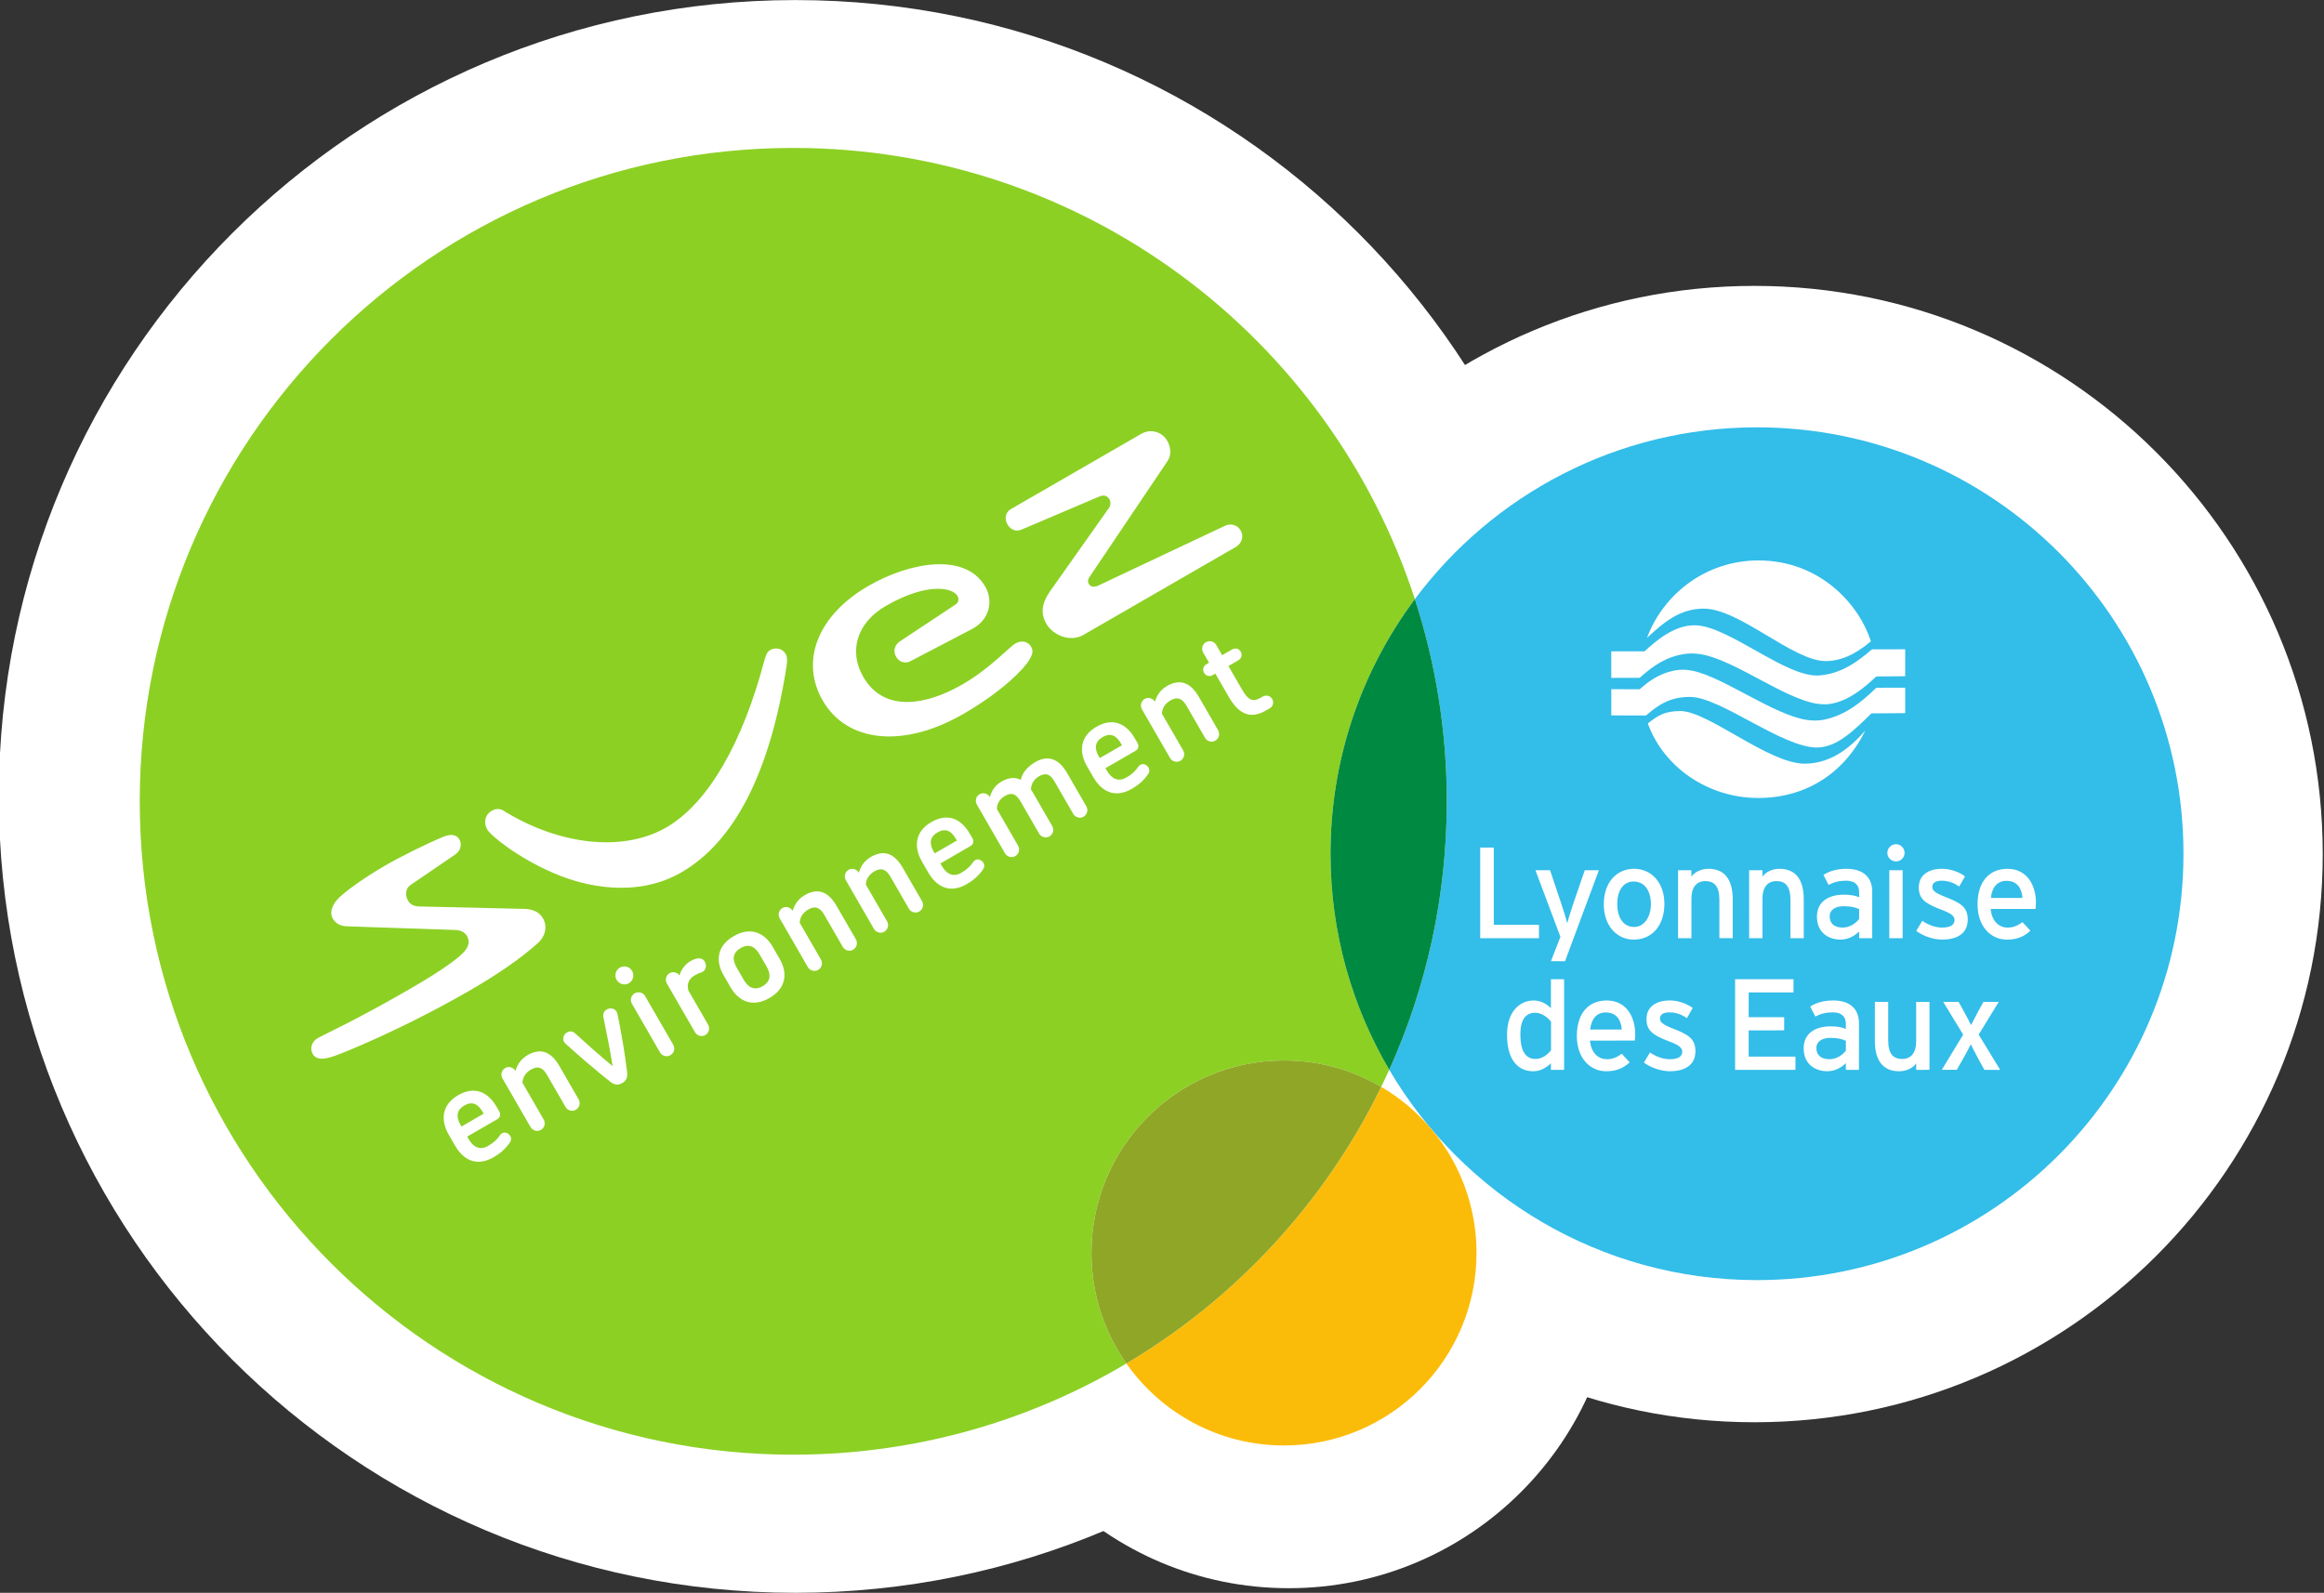
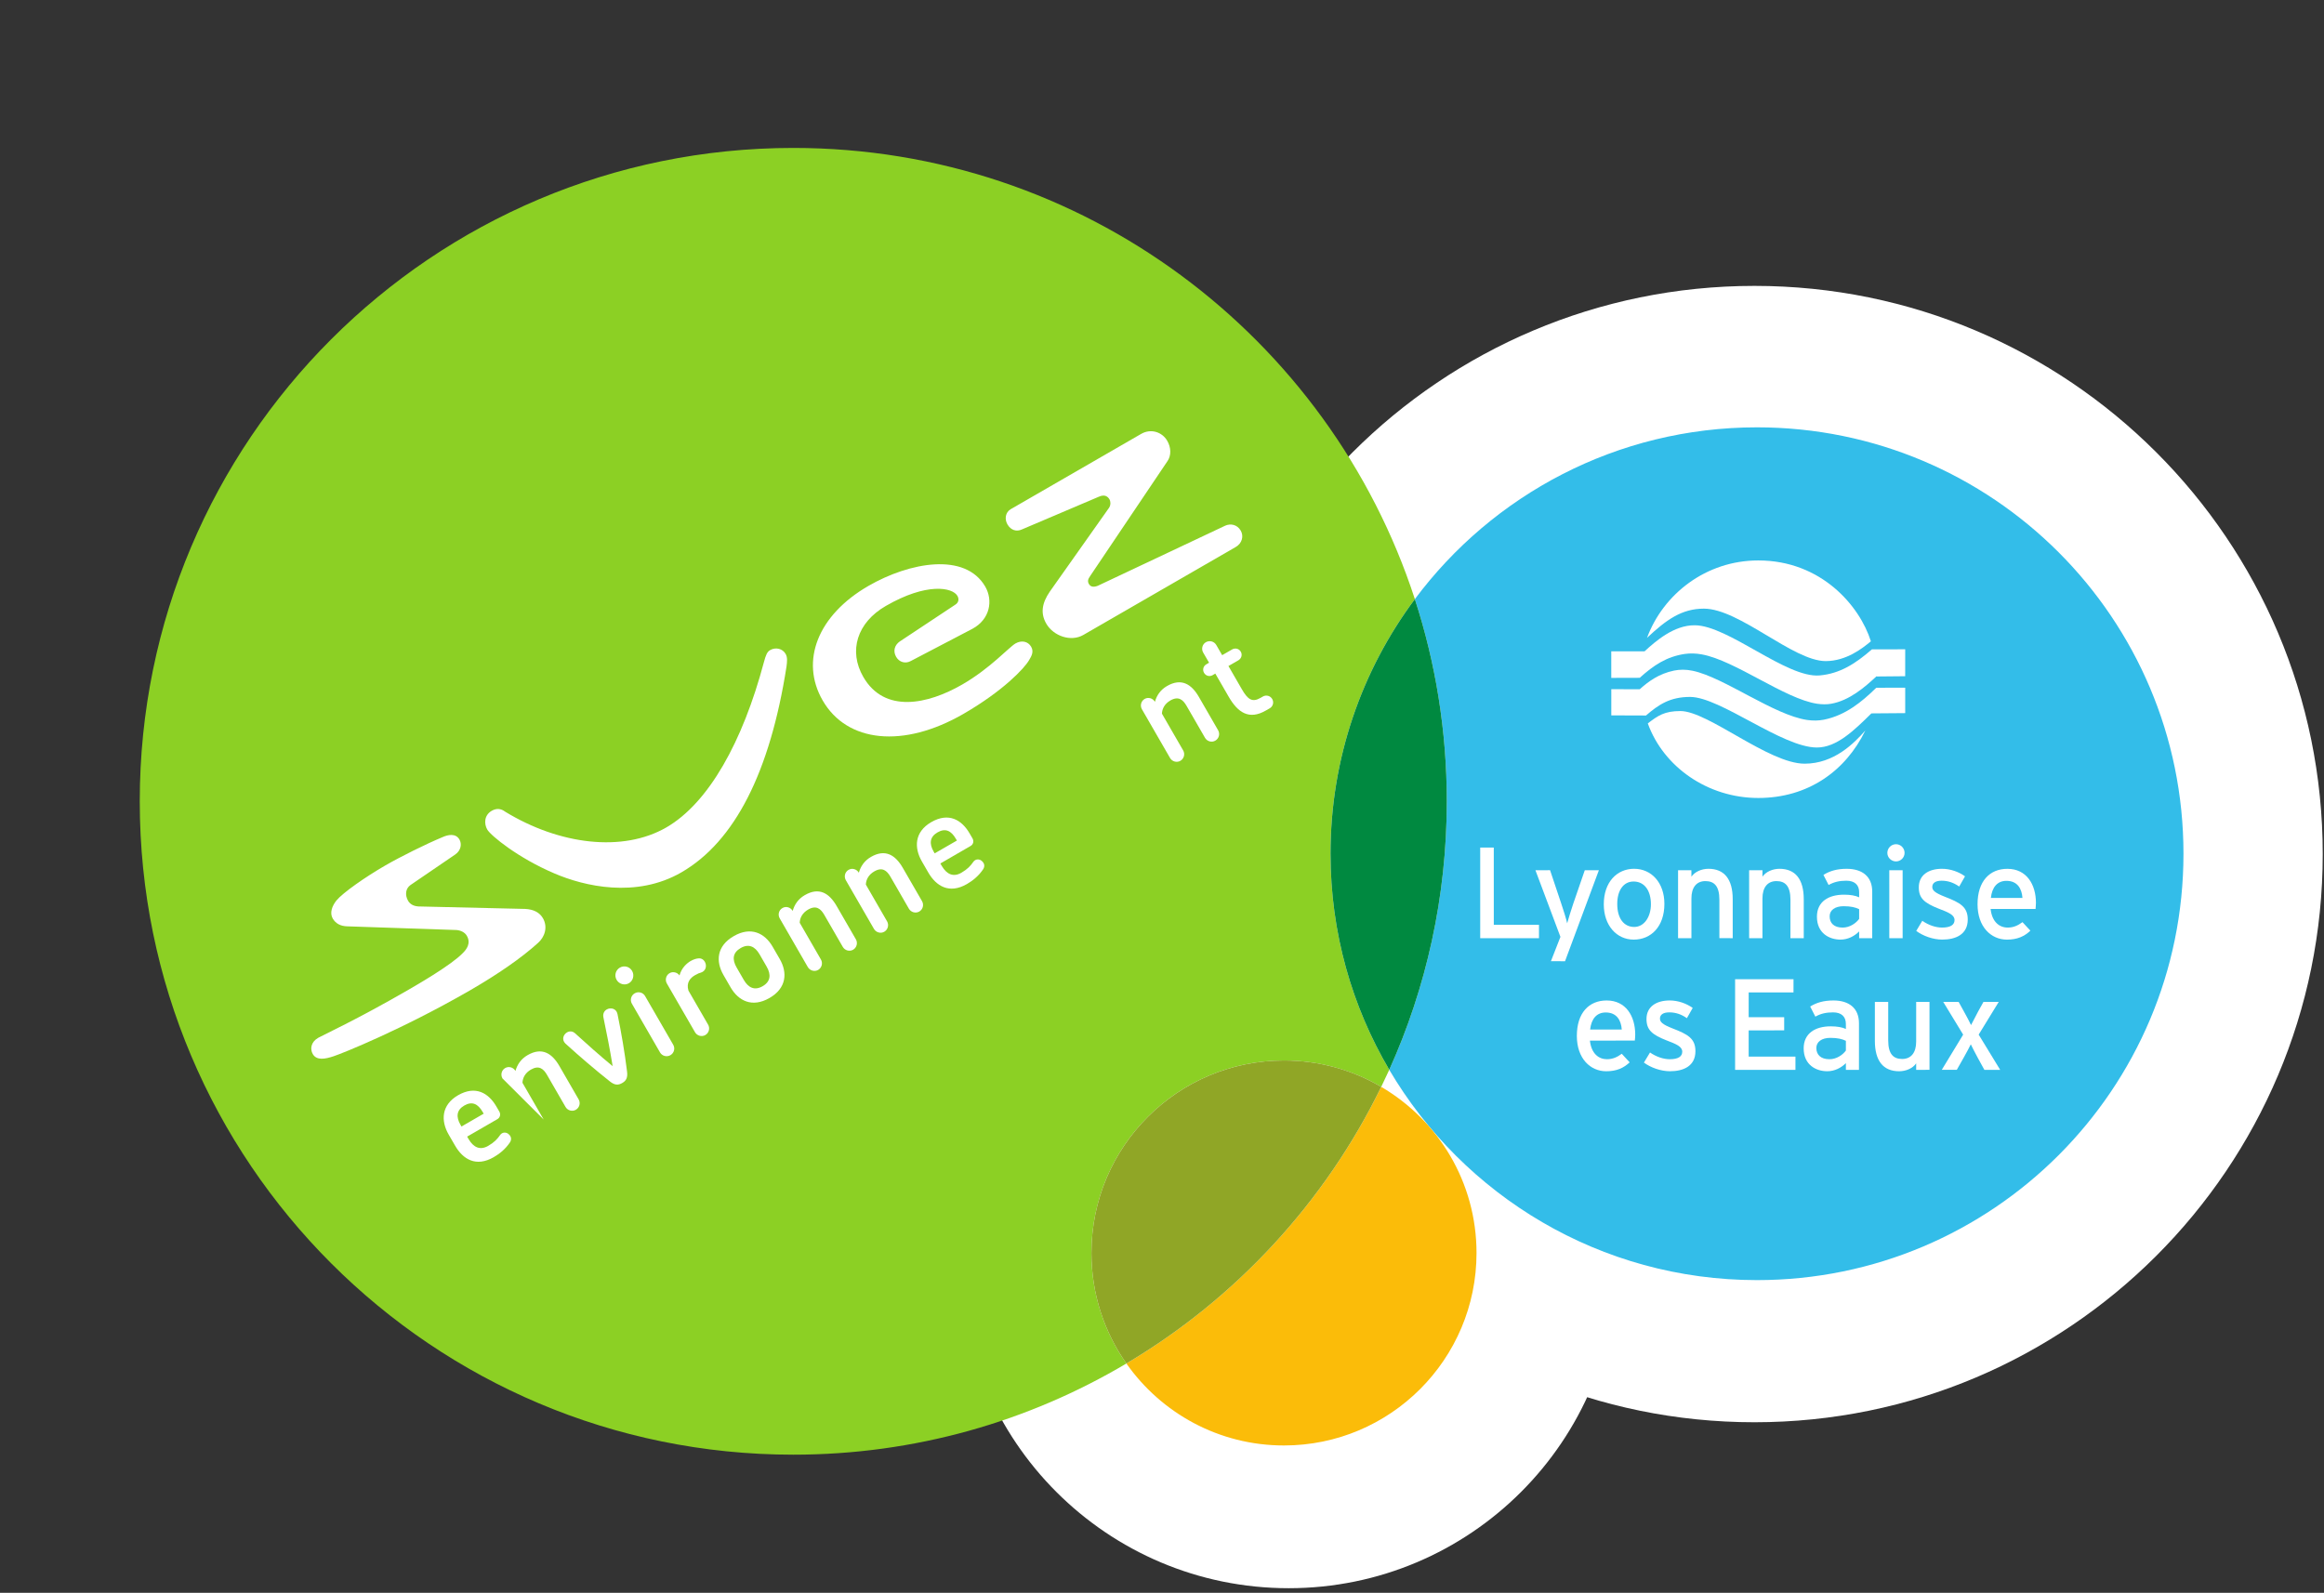
<svg xmlns="http://www.w3.org/2000/svg" version="1.1" id="svg4927" height="697.951" width="1018.143">
  <rect width="100%" height="100%" fill="#333333" stroke="none" />
  <defs id="defs4929">
    <clipPath id="clipPath3063" clipPathUnits="userSpaceOnUse">
      <path id="path3065" d="M 1740.4,0 1896.67,0 1896.67,118.263 1740.4,118.263 1740.4,0 z" />
    </clipPath>
  </defs>
  <g transform="translate(-29.234,-34.624)" id="layer1">
    <g id="g3059" transform="matrix(7.272,0,0,-7.272,-12680.065,836.26)">
      <g clip-path="url(#clipPath3063)" id="g3061">
        <g transform="translate(1747.633,62.245)" id="g3067">
-           <path id="path3069" style="fill:white;fill-opacity:1;fill-rule:nonzero;stroke:none" d="M 0,0 C 0,26.502 21.484,47.987 47.987,47.987 74.49,47.987 95.974,26.502 95.974,0 95.974,-26.503 74.49,-47.987 47.987,-47.987 21.484,-47.987 0,-26.503 0,0" />
-         </g>
+           </g>
        <g transform="translate(1805.55,34.327)" id="g3071">
          <path id="path3073" style="fill:white;fill-opacity:1;fill-rule:nonzero;stroke:none" d="M 0,0 C 0,10.931 8.861,19.792 19.792,19.792 30.723,19.792 39.584,10.931 39.584,0 39.584,-10.931 30.723,-19.792 19.792,-19.792 8.861,-19.792 0,-10.931 0,0" />
        </g>
        <g transform="translate(1819.162,58.772)" id="g3075">
          <path id="path3077" style="fill:white;fill-opacity:1;fill-rule:nonzero;stroke:none" d="M 0,0 C 0,18.909 15.328,34.237 34.237,34.237 53.146,34.237 68.474,18.909 68.474,0 68.474,-18.909 53.146,-34.237 34.237,-34.237 15.328,-34.237 0,-18.909 0,0" />
        </g>
        <g transform="translate(1832.941,74.134)" id="g3079">
          <path id="path3081" style="fill:#8cd024;fill-opacity:1;fill-rule:nonzero;stroke:none" d="M 0,0 C -5.131,15.78 -19.956,27.188 -37.447,27.188 -59.191,27.188 -76.818,9.561 -76.818,-12.183 -76.818,-33.927 -59.191,-51.553 -37.447,-51.553 -30.117,-51.553 -23.255,-49.548 -17.379,-46.059 -18.704,-44.174 -19.484,-41.878 -19.484,-39.399 -19.484,-32.993 -14.291,-27.8 -7.885,-27.8 -5.747,-27.8 -3.746,-28.381 -2.027,-29.389 -1.861,-29.048 -1.699,-28.704 -1.542,-28.359 -3.79,-24.541 -5.081,-20.092 -5.081,-15.341 -5.081,-9.59 -3.191,-4.281 0,0" />
        </g>
        <g transform="translate(1853.553,84.486)" id="g3083">
          <path id="path3085" style="fill:#33bde9;fill-opacity:1;fill-rule:nonzero;stroke:none" d="M 0,0 C -8.44,0 -15.929,-4.069 -20.612,-10.352 -19.366,-14.189 -18.689,-18.282 -18.689,-22.535 -18.689,-28.3 -19.928,-33.776 -22.155,-38.711 -17.688,-46.296 -9.439,-51.386 0,-51.386 14.189,-51.386 25.693,-39.884 25.693,-25.693 25.693,-11.503 14.189,0 0,0" />
        </g>
        <g transform="translate(1832.941,74.134)" id="g3087">
          <path id="path3089" style="fill:#008940;fill-opacity:1;fill-rule:nonzero;stroke:none" d="M 0,0 C -3.191,-4.281 -5.081,-9.59 -5.081,-15.341 -5.081,-20.092 -3.79,-24.541 -1.542,-28.359 0.684,-23.424 1.924,-17.949 1.924,-12.183 1.924,-7.931 1.247,-3.837 0,0" />
        </g>
        <g transform="translate(1815.562,28.075)" id="g3091">
          <path id="path3093" style="fill:#fbbc09;fill-opacity:1;fill-rule:nonzero;stroke:none" d="M 0,0 C 2.099,-2.986 5.567,-4.939 9.494,-4.939 15.901,-4.939 21.094,0.254 21.094,6.66 21.094,10.929 18.787,14.657 15.352,16.67 11.972,9.725 6.609,3.924 0,0" />
        </g>
        <g transform="translate(1813.457,34.735)" id="g3095">
          <path id="path3097" style="fill:#90a626;fill-opacity:1;fill-rule:nonzero;stroke:none" d="M 0,0 C 0,-2.479 0.78,-4.774 2.105,-6.66 8.714,-2.736 14.077,3.065 17.457,10.01 15.738,11.019 13.737,11.599 11.599,11.599 5.194,11.599 0,6.406 0,0" />
        </g>
        <g transform="translate(1805.68,68.993)" id="g3099">
          <path id="path3101" style="fill:white;fill-opacity:1;fill-rule:nonzero;stroke:none" d="M 0,0 C -2.092,-1.21 -4.69,-1.757 -5.966,0.451 -6.873,2.022 -6.344,3.731 -4.61,4.731 -2.156,6.149 -0.596,5.855 -0.295,5.335 -0.173,5.12 -0.248,4.912 -0.427,4.806 L -3.769,2.591 C -4.083,2.374 -4.191,2.01 -3.987,1.66 -3.799,1.335 -3.423,1.229 -3.092,1.419 L 0.61,3.355 C 1.672,3.929 1.858,5.063 1.381,5.894 0.173,7.981 -3.18,7.369 -5.66,5.937 -8.709,4.176 -9.787,1.415 -8.416,-0.963 -6.947,-3.508 -3.554,-3.863 0.064,-1.775 2.453,-0.394 3.741,0.974 4.018,1.461 4.113,1.64 4.342,1.93 4.146,2.271 3.953,2.607 3.557,2.675 3.198,2.468 2.809,2.243 1.671,0.963 0,0 M 7.702,6.537 12.355,13.453 C 12.597,13.798 12.575,14.286 12.342,14.683 12.045,15.203 11.369,15.441 10.773,15.098 L 2.912,10.56 C 2.587,10.369 2.536,9.96 2.715,9.647 2.926,9.285 3.263,9.195 3.579,9.337 L 8.211,11.307 C 8.592,11.485 8.775,11.306 8.869,11.145 8.919,11.057 8.964,10.838 8.839,10.646 L 5.273,5.6 C 4.785,4.893 4.701,4.276 5.056,3.663 5.488,2.918 6.537,2.548 7.288,2.982 L 16.464,8.279 C 16.856,8.503 16.963,8.937 16.772,9.268 16.555,9.64 16.16,9.71 15.838,9.568 L 8.163,5.947 C 7.938,5.858 7.736,5.862 7.628,6.047 7.541,6.197 7.548,6.326 7.702,6.537 M -30.093,-16.184 C -30.776,-16.901 -32.813,-18.076 -33.452,-18.446 -36.499,-20.204 -38.548,-21.143 -38.807,-21.293 -39.265,-21.558 -39.297,-21.985 -39.133,-22.272 -38.9,-22.674 -38.383,-22.575 -37.861,-22.398 -37.378,-22.24 -33.781,-20.808 -29.663,-18.434 -27.98,-17.46 -26.57,-16.486 -25.57,-15.581 -25.165,-15.229 -24.956,-14.625 -25.269,-14.085 -25.461,-13.752 -25.816,-13.55 -26.342,-13.526 L -32.77,-13.377 C -33.085,-13.357 -33.279,-13.226 -33.391,-13.037 -33.589,-12.69 -33.547,-12.302 -33.25,-12.089 L -30.551,-10.246 C -30.196,-10 -30.147,-9.605 -30.297,-9.345 -30.521,-8.957 -30.978,-9.05 -31.307,-9.197 -32.31,-9.614 -33.813,-10.359 -34.775,-10.914 -35.963,-11.6 -37.319,-12.547 -37.707,-13.016 -37.969,-13.345 -38.128,-13.763 -37.932,-14.103 -37.756,-14.405 -37.464,-14.565 -37.061,-14.575 L -30.48,-14.797 C -30.231,-14.816 -29.974,-14.931 -29.852,-15.145 -29.585,-15.603 -29.88,-15.975 -30.093,-16.184 M -17.834,-8.616 C -15.29,-7.146 -13.237,-3.466 -11.957,1.337 -11.836,1.782 -11.763,1.963 -11.581,2.069 -11.238,2.265 -10.83,2.156 -10.648,1.842 -10.522,1.624 -10.56,1.35 -10.593,1.083 -11.585,-5.274 -13.709,-9.465 -16.927,-11.324 -19.655,-12.899 -22.789,-12.158 -24.579,-11.386 -26.751,-10.464 -28.405,-9.116 -28.621,-8.744 -28.82,-8.4 -28.815,-7.883 -28.355,-7.614 -28.067,-7.45 -27.796,-7.474 -27.547,-7.665 -24.265,-9.669 -20.451,-10.127 -17.834,-8.616" />
        </g>
        <g transform="translate(1776.781,43.234)" id="g3103">
          <path id="path3105" style="fill:white;fill-opacity:1;fill-rule:nonzero;stroke:none" d="M 0,0 C -0.28,0.484 -0.629,0.661 -1.105,0.387 -1.574,0.116 -1.613,-0.296 -1.338,-0.771 L -1.276,-0.879 0.061,-0.106 0,0 z M 0.887,-0.435 -0.934,-1.487 -0.839,-1.65 C -0.549,-2.138 -0.155,-2.326 0.329,-2.048 0.706,-1.83 0.886,-1.632 1.062,-1.378 1.185,-1.213 1.423,-1.199 1.576,-1.349 1.731,-1.486 1.753,-1.672 1.64,-1.84 1.38,-2.227 1.035,-2.514 0.664,-2.727 -0.403,-3.343 -1.19,-2.849 -1.662,-2.03 L -2.048,-1.363 C -2.521,-0.544 -2.504,0.413 -1.481,1.006 -0.428,1.613 0.36,1.138 0.831,0.319 L 1.004,0.021 C 1.103,-0.15 1.044,-0.345 0.887,-0.435" />
        </g>
        <g transform="translate(1795.459,55.348)" id="g3107">
          <path id="path3109" style="fill:white;fill-opacity:1;fill-rule:nonzero;stroke:none" d="M 0,0 C 0.109,0.387 0.336,0.724 0.731,0.951 1.594,1.45 2.201,1.069 2.648,0.294 L 3.807,-1.713 C 3.933,-1.933 3.858,-2.214 3.639,-2.341 3.426,-2.464 3.145,-2.389 3.017,-2.168 L 1.904,-0.24 C 1.691,0.129 1.415,0.36 0.931,0.081 0.597,-0.113 0.434,-0.406 0.423,-0.715 L 1.701,-2.929 C 1.828,-3.148 1.753,-3.429 1.534,-3.557 1.319,-3.68 1.039,-3.604 0.911,-3.385 L -0.781,-0.451 C -0.908,-0.231 -0.838,0.047 -0.616,0.174 -0.404,0.298 -0.127,0.22 0,0" />
        </g>
        <g transform="translate(1817.281,67.947)" id="g3111">
          <path id="path3113" style="fill:white;fill-opacity:1;fill-rule:nonzero;stroke:none" d="M 0,0 C 0.109,0.387 0.336,0.724 0.729,0.951 1.594,1.45 2.201,1.068 2.649,0.294 L 3.807,-1.713 C 3.935,-1.933 3.859,-2.214 3.637,-2.341 3.425,-2.464 3.144,-2.389 3.017,-2.168 L 1.904,-0.24 C 1.69,0.129 1.415,0.36 0.931,0.081 0.596,-0.113 0.434,-0.406 0.423,-0.715 L 1.701,-2.928 C 1.829,-3.148 1.754,-3.43 1.532,-3.557 1.32,-3.68 1.039,-3.604 0.911,-3.384 L -0.782,-0.451 C -0.909,-0.232 -0.837,0.046 -0.618,0.174 -0.403,0.298 -0.127,0.219 0,0" />
        </g>
        <g transform="translate(1799.444,57.648)" id="g3115">
          <path id="path3117" style="fill:white;fill-opacity:1;fill-rule:nonzero;stroke:none" d="M 0,0 C 0.109,0.387 0.335,0.724 0.73,0.953 1.594,1.451 2.2,1.069 2.648,0.294 L 3.806,-1.712 C 3.933,-1.933 3.859,-2.213 3.639,-2.34 3.424,-2.462 3.144,-2.388 3.016,-2.169 L 1.903,-0.239 C 1.69,0.129 1.414,0.36 0.932,0.081 0.597,-0.112 0.434,-0.405 0.423,-0.715 L 1.7,-2.928 C 1.828,-3.148 1.753,-3.43 1.532,-3.557 1.319,-3.679 1.038,-3.605 0.91,-3.384 L -0.783,-0.452 C -0.909,-0.231 -0.838,0.047 -0.618,0.174 -0.404,0.298 -0.127,0.22 0,0" />
        </g>
        <g transform="translate(1778.757,45.704)" id="g3119">
-           <path id="path3121" style="fill:white;fill-opacity:1;fill-rule:nonzero;stroke:none" d="M 0,0 C 0.109,0.388 0.335,0.724 0.73,0.952 1.593,1.451 2.199,1.069 2.647,0.296 L 3.806,-1.712 C 3.933,-1.933 3.858,-2.212 3.637,-2.34 3.424,-2.464 3.143,-2.388 3.016,-2.168 L 1.902,-0.239 C 1.69,0.13 1.414,0.361 0.93,0.081 0.596,-0.112 0.434,-0.405 0.422,-0.714 L 1.7,-2.927 C 1.828,-3.149 1.753,-3.429 1.532,-3.556 1.318,-3.679 1.038,-3.604 0.91,-3.383 L -0.783,-0.451 C -0.909,-0.231 -0.839,0.048 -0.619,0.175 -0.405,0.298 -0.128,0.22 0,0" />
+           <path id="path3121" style="fill:white;fill-opacity:1;fill-rule:nonzero;stroke:none" d="M 0,0 C 0.109,0.388 0.335,0.724 0.73,0.952 1.593,1.451 2.199,1.069 2.647,0.296 L 3.806,-1.712 C 3.933,-1.933 3.858,-2.212 3.637,-2.34 3.424,-2.464 3.143,-2.388 3.016,-2.168 L 1.902,-0.239 C 1.69,0.13 1.414,0.361 0.93,0.081 0.596,-0.112 0.434,-0.405 0.422,-0.714 L 1.7,-2.927 L -0.783,-0.451 C -0.909,-0.231 -0.839,0.048 -0.619,0.175 -0.405,0.298 -0.128,0.22 0,0" />
        </g>
        <g transform="translate(1785.479,45.676)" id="g3123">
          <path id="path3125" style="fill:white;fill-opacity:1;fill-rule:nonzero;stroke:none" d="M 0,0 C 0.057,-0.411 -0.082,-0.579 -0.288,-0.698 -0.51,-0.826 -0.718,-0.858 -1.038,-0.6 -1.911,0.092 -2.865,0.907 -3.707,1.673 -3.956,1.909 -3.835,2.226 -3.615,2.352 -3.472,2.435 -3.284,2.438 -3.126,2.292 -2.439,1.664 -1.621,0.934 -0.866,0.316 -1.023,1.278 -1.23,2.344 -1.426,3.273 -1.464,3.49 -1.366,3.65 -1.225,3.732 -0.997,3.865 -0.647,3.8 -0.576,3.461 -0.343,2.335 -0.138,1.126 0,0" />
        </g>
        <g transform="translate(1788.093,46.654)" id="g3127">
          <path id="path3129" style="fill:white;fill-opacity:1;fill-rule:nonzero;stroke:none" d="M 0,0 C -0.22,-0.127 -0.501,-0.052 -0.628,0.168 L -2.324,3.107 C -2.447,3.32 -2.373,3.602 -2.152,3.728 -1.932,3.856 -1.651,3.78 -1.529,3.566 L 0.168,0.629 C 0.296,0.408 0.221,0.128 0,0 M -2.502,4.335 C -2.761,4.185 -3.093,4.281 -3.243,4.54 -3.392,4.798 -3.304,5.126 -3.046,5.276 -2.786,5.425 -2.46,5.338 -2.31,5.08 -2.16,4.82 -2.244,4.485 -2.502,4.335" />
        </g>
        <g transform="translate(1788.639,51.458)" id="g3131">
          <path id="path3133" style="fill:white;fill-opacity:1;fill-rule:nonzero;stroke:none" d="M 0,0 C 0.126,0.467 0.456,0.745 0.668,0.868 0.86,0.977 1.032,1.028 1.181,1.031 1.387,1.036 1.537,0.875 1.581,0.682 1.624,0.479 1.545,0.253 1.289,0.171 1.206,0.151 1.125,0.125 0.934,0.015 0.642,-0.154 0.397,-0.436 0.54,-0.914 L 1.724,-2.964 C 1.851,-3.184 1.776,-3.464 1.555,-3.592 1.342,-3.715 1.061,-3.639 0.934,-3.42 L -0.759,-0.487 C -0.886,-0.267 -0.815,0.012 -0.596,0.139 -0.391,0.258 -0.123,0.182 0,0" />
        </g>
        <g transform="translate(1793.462,52.733)" id="g3135">
          <path id="path3137" style="fill:white;fill-opacity:1;fill-rule:nonzero;stroke:none" d="M 0,0 C -0.279,0.483 -0.661,0.651 -1.138,0.376 -1.621,0.097 -1.66,-0.315 -1.38,-0.798 L -0.953,-1.538 C -0.674,-2.021 -0.296,-2.201 0.188,-1.922 0.666,-1.646 0.707,-1.224 0.427,-0.741 L 0,0 z M 0.6,-2.633 C -0.438,-3.233 -1.271,-2.811 -1.743,-1.994 L -2.174,-1.247 C -2.646,-0.429 -2.591,0.496 -1.552,1.096 -0.521,1.691 0.313,1.279 0.786,0.461 L 1.217,-0.285 C 1.689,-1.103 1.632,-2.038 0.6,-2.633" />
        </g>
        <g transform="translate(1805.289,59.693)" id="g3139">
          <path id="path3141" style="fill:white;fill-opacity:1;fill-rule:nonzero;stroke:none" d="M 0,0 C -0.279,0.484 -0.629,0.661 -1.105,0.386 -1.575,0.116 -1.614,-0.295 -1.338,-0.772 L -1.276,-0.878 0.062,-0.106 0,0 z M 0.886,-0.434 -0.934,-1.488 -0.839,-1.651 C -0.549,-2.138 -0.155,-2.327 0.329,-2.048 0.706,-1.829 0.885,-1.632 1.061,-1.378 1.183,-1.213 1.422,-1.198 1.575,-1.348 1.731,-1.486 1.754,-1.671 1.641,-1.84 1.381,-2.227 1.035,-2.514 0.666,-2.728 -0.402,-3.344 -1.19,-2.85 -1.662,-2.031 L -2.048,-1.363 C -2.521,-0.544 -2.505,0.413 -1.48,1.005 -0.428,1.612 0.359,1.137 0.831,0.319 L 1.004,0.021 C 1.102,-0.151 1.044,-0.345 0.886,-0.434" />
        </g>
        <g transform="translate(1815.234,65.435)" id="g3143">
-           <path id="path3145" style="fill:white;fill-opacity:1;fill-rule:nonzero;stroke:none" d="M 0,0 C -0.279,0.484 -0.628,0.662 -1.105,0.386 -1.574,0.115 -1.613,-0.295 -1.337,-0.772 L -1.275,-0.878 0.062,-0.107 0,0 z M 0.888,-0.434 -0.933,-1.488 -0.839,-1.651 C -0.549,-2.137 -0.154,-2.328 0.329,-2.047 0.707,-1.831 0.885,-1.632 1.062,-1.379 1.185,-1.213 1.422,-1.198 1.576,-1.348 1.73,-1.485 1.753,-1.673 1.641,-1.84 1.381,-2.227 1.035,-2.514 0.664,-2.728 -0.403,-3.343 -1.19,-2.85 -1.663,-2.031 L -2.049,-1.363 C -2.521,-0.545 -2.506,0.413 -1.48,1.006 -0.428,1.612 0.358,1.137 0.831,0.319 L 1.003,0.02 C 1.103,-0.152 1.044,-0.344 0.888,-0.434" />
-         </g>
+           </g>
        <g transform="translate(1824.197,67.555)" id="g3147">
          <path id="path3149" style="fill:white;fill-opacity:1;fill-rule:nonzero;stroke:none" d="M 0,0 -0.236,-0.135 C -1.246,-0.718 -1.921,-0.255 -2.472,0.698 L -3.278,2.093 -3.44,1.998 C -3.624,1.891 -3.848,1.951 -3.956,2.137 -4.063,2.321 -4.003,2.546 -3.818,2.652 L -3.654,2.748 -4.008,3.359 C -4.135,3.579 -4.06,3.86 -3.846,3.983 -3.624,4.11 -3.345,4.035 -3.218,3.813 L -2.865,3.202 -2.266,3.547 C -2.081,3.654 -1.85,3.598 -1.743,3.413 -1.636,3.229 -1.704,3 -1.888,2.893 L -2.486,2.548 -1.69,1.168 C -1.321,0.528 -1.058,0.337 -0.546,0.633 L -0.411,0.711 C -0.212,0.826 0.039,0.754 0.15,0.561 0.265,0.363 0.199,0.115 0,0" />
        </g>
        <g transform="translate(1810.077,64.318)" id="g3151">
-           <path id="path3153" style="fill:white;fill-opacity:1;fill-rule:nonzero;stroke:none" d="M 0,0 C -0.394,-0.228 -0.792,-0.609 -0.874,-1.074 -1.203,-0.908 -1.587,-0.916 -2.034,-1.175 -2.428,-1.402 -2.632,-1.727 -2.741,-2.113 -2.868,-1.893 -3.143,-1.815 -3.358,-1.938 -3.579,-2.065 -3.65,-2.344 -3.523,-2.565 L -1.83,-5.497 C -1.703,-5.717 -1.422,-5.792 -1.208,-5.67 -0.988,-5.542 -0.913,-5.261 -1.04,-5.041 L -2.317,-2.828 C -2.307,-2.519 -2.167,-2.238 -1.833,-2.046 -1.349,-1.767 -1.101,-2.011 -0.887,-2.381 L 0.226,-4.31 C 0.353,-4.53 0.635,-4.605 0.849,-4.482 1.068,-4.355 1.143,-4.073 1.015,-3.853 L -0.142,-1.847 C -0.181,-1.779 -0.223,-1.716 -0.266,-1.654 -0.252,-1.346 -0.109,-1.051 0.223,-0.859 0.707,-0.579 0.956,-0.825 1.168,-1.194 L 2.282,-3.122 C 2.41,-3.343 2.691,-3.418 2.903,-3.296 3.124,-3.168 3.199,-2.888 3.071,-2.667 L 1.913,-0.66 C 1.466,0.115 0.835,0.481 0,0" />
-         </g>
+           </g>
        <g transform="translate(1836.878,53.704)" id="g3155">
          <path id="path3157" style="fill:white;fill-opacity:1;fill-rule:nonzero;stroke:none" d="M 0,0 0,5.46 0.818,5.46 0.819,0.804 3.541,0.804 3.541,0 0,0 z" />
        </g>
        <g transform="translate(1841.988,52.315)" id="g3159">
          <path id="path3161" style="fill:white;fill-opacity:1;fill-rule:nonzero;stroke:none" d="M 0,0 -0.85,0.001 -0.277,1.468 -1.783,5.484 -0.901,5.485 -0.23,3.48 C -0.105,3.121 0.083,2.513 0.129,2.286 0.2,2.528 0.371,3.114 0.494,3.463 L 1.19,5.482 2.039,5.482 0,0 z" />
        </g>
        <g transform="translate(1846.117,57.118)" id="g3163">
          <path id="path3165" style="fill:white;fill-opacity:1;fill-rule:nonzero;stroke:none" d="M 0,0 C -0.608,0.001 -0.983,-0.535 -0.983,-1.349 -0.983,-2.245 -0.568,-2.737 0.039,-2.738 0.648,-2.736 1.044,-2.121 1.045,-1.371 1.045,-0.536 0.648,0.001 0,0 M 0.009,-3.501 C -1.021,-3.5 -1.794,-2.651 -1.794,-1.373 -1.794,-0.03 -0.998,0.766 0.032,0.768 1.077,0.766 1.857,-0.069 1.857,-1.348 1.857,-2.706 1.061,-3.502 0.009,-3.501" />
        </g>
        <g transform="translate(1851.287,53.705)" id="g3167">
          <path id="path3169" style="fill:white;fill-opacity:1;fill-rule:nonzero;stroke:none" d="M 0,0 0,2.316 C 0,3.142 -0.313,3.438 -0.843,3.438 -1.38,3.438 -1.687,3.055 -1.684,2.393 L -1.684,-0.001 -2.489,-0.002 -2.489,4.093 -1.687,4.094 -1.684,3.704 C -1.482,4 -1.076,4.179 -0.656,4.18 0.296,4.179 0.804,3.555 0.803,2.347 L 0.803,-0.001 0,0 z" />
        </g>
        <g transform="translate(1855.567,53.703)" id="g3171">
          <path id="path3173" style="fill:white;fill-opacity:1;fill-rule:nonzero;stroke:none" d="M 0,0 0.002,2.316 C 0,3.143 -0.311,3.44 -0.841,3.44 -1.381,3.44 -1.685,3.058 -1.685,2.395 L -1.685,0.001 -2.487,0.001 -2.488,4.095 -1.684,4.095 -1.685,3.706 C -1.482,4.002 -1.076,4.181 -0.656,4.182 0.297,4.179 0.803,3.556 0.803,2.348 L 0.803,0 0,0 z" />
        </g>
        <g transform="translate(1859.707,55.452)" id="g3175">
          <path id="path3177" style="fill:white;fill-opacity:1;fill-rule:nonzero;stroke:none" d="M 0,0 C -0.218,0.108 -0.499,0.178 -0.935,0.178 -1.451,0.178 -1.778,-0.057 -1.777,-0.43 -1.778,-0.837 -1.519,-1.111 -0.991,-1.11 -0.561,-1.109 -0.187,-0.843 0,-0.586 L 0,0 z M 0,-1.749 0,-1.342 C -0.281,-1.624 -0.678,-1.835 -1.123,-1.834 -1.786,-1.834 -2.543,-1.46 -2.543,-0.454 -2.543,0.459 -1.841,0.873 -0.913,0.873 -0.529,0.874 -0.225,0.818 0.001,0.715 L 0,1.021 C 0.001,1.464 -0.273,1.714 -0.772,1.715 -1.193,1.715 -1.521,1.636 -1.84,1.457 L -2.152,2.064 C -1.762,2.308 -1.326,2.432 -0.748,2.432 0.166,2.431 0.788,1.987 0.788,1.059 L 0.788,-1.748 0,-1.749 z" />
        </g>
        <g transform="translate(1861.524,53.704)" id="g3179">
          <path id="path3181" style="fill:white;fill-opacity:1;fill-rule:nonzero;stroke:none" d="M 0,0 -0.001,4.093 0.803,4.093 0.803,-0.001 0,0 z M 0.406,4.625 C 0.117,4.625 -0.118,4.859 -0.118,5.138 -0.118,5.428 0.117,5.663 0.405,5.662 0.686,5.662 0.92,5.428 0.92,5.139 0.921,4.86 0.686,4.626 0.406,4.625" />
        </g>
        <g transform="translate(1864.713,53.619)" id="g3183">
          <path id="path3185" style="fill:white;fill-opacity:1;fill-rule:nonzero;stroke:none" d="M 0,0 C -0.554,-0.001 -1.153,0.217 -1.567,0.522 L -1.201,1.132 C -0.819,0.865 -0.39,0.724 -0.007,0.724 0.498,0.724 0.741,0.889 0.741,1.178 0.741,1.488 0.381,1.638 -0.211,1.863 -1.092,2.208 -1.413,2.503 -1.412,3.15 -1.412,3.883 -0.835,4.266 -0.015,4.266 0.499,4.266 1.006,4.078 1.372,3.812 L 1.022,3.196 C 0.686,3.431 0.349,3.548 -0.04,3.548 -0.429,3.547 -0.6,3.392 -0.6,3.173 -0.6,2.972 -0.46,2.824 0.156,2.582 1.068,2.229 1.537,1.979 1.537,1.209 1.536,0.303 0.804,-0.001 0,0" />
        </g>
        <g transform="translate(1868.58,57.158)" id="g3187">
          <path id="path3189" style="fill:white;fill-opacity:1;fill-rule:nonzero;stroke:none" d="M 0,0 C -0.539,0 -0.867,-0.373 -0.937,-1.029 L 0.966,-1.028 C 0.926,-0.468 0.663,0 0,0 M 1.755,-1.693 -0.953,-1.693 C -0.867,-2.479 -0.422,-2.815 0.077,-2.815 0.42,-2.816 0.693,-2.691 0.967,-2.488 L 1.443,-3.002 C 1.083,-3.346 0.654,-3.541 0.03,-3.541 -0.929,-3.541 -1.74,-2.77 -1.74,-1.411 -1.741,-0.023 -1.007,0.726 0.055,0.725 1.216,0.726 1.777,-0.218 1.778,-1.325 1.776,-1.473 1.76,-1.607 1.755,-1.693" />
        </g>
        <g transform="translate(1841.145,48.672)" id="g3191">
-           <path id="path3193" style="fill:white;fill-opacity:1;fill-rule:nonzero;stroke:none" d="M 0,0 C -0.179,0.241 -0.554,0.539 -0.959,0.538 -1.536,0.538 -1.849,0.102 -1.848,-0.765 -1.848,-1.794 -1.519,-2.247 -0.928,-2.246 -0.544,-2.246 -0.209,-1.988 0,-1.724 L 0,0 z M -0.007,-2.902 -0.007,-2.512 C -0.303,-2.785 -0.647,-2.987 -1.074,-2.987 -1.956,-2.986 -2.651,-2.348 -2.65,-0.788 -2.651,0.615 -1.886,1.277 -1.038,1.277 -0.623,1.277 -0.233,1.06 -0.007,0.811 L -0.007,2.559 0.788,2.558 0.788,-2.902 -0.007,-2.902 z" />
-         </g>
+           </g>
        <g transform="translate(1844.438,49.227)" id="g3195">
          <path id="path3197" style="fill:white;fill-opacity:1;fill-rule:nonzero;stroke:none" d="M 0,0 C -0.539,0 -0.866,-0.376 -0.938,-1.029 L 0.969,-1.029 C 0.929,-0.47 0.662,0.001 0,0 M 1.755,-1.694 -0.951,-1.695 C -0.865,-2.48 -0.422,-2.817 0.079,-2.817 0.422,-2.816 0.695,-2.692 0.968,-2.488 L 1.443,-3.004 C 1.084,-3.347 0.655,-3.542 0.031,-3.542 -0.927,-3.542 -1.738,-2.771 -1.738,-1.412 -1.738,-0.024 -1.008,0.723 0.055,0.723 1.217,0.724 1.777,-0.22 1.779,-1.328 1.779,-1.475 1.763,-1.608 1.755,-1.694" />
        </g>
        <g transform="translate(1848.309,45.686)" id="g3199">
          <path id="path3201" style="fill:white;fill-opacity:1;fill-rule:nonzero;stroke:none" d="M 0,0 C -0.555,0.001 -1.155,0.217 -1.569,0.521 L -1.201,1.13 C -0.819,0.866 -0.391,0.724 -0.008,0.724 0.498,0.724 0.741,0.889 0.741,1.177 0.741,1.488 0.381,1.637 -0.212,1.862 -1.093,2.207 -1.414,2.503 -1.413,3.15 -1.412,3.882 -0.834,4.263 -0.016,4.265 0.498,4.265 1.005,4.077 1.371,3.814 L 1.021,3.197 C 0.686,3.431 0.35,3.547 -0.04,3.547 -0.429,3.548 -0.602,3.392 -0.602,3.173 -0.6,2.97 -0.461,2.822 0.156,2.581 1.068,2.229 1.535,1.979 1.535,1.209 1.535,0.304 0.803,-0.001 0,0" />
        </g>
        <g transform="translate(1852.234,45.77)" id="g3203">
          <path id="path3205" style="fill:white;fill-opacity:1;fill-rule:nonzero;stroke:none" d="M 0,0 0,5.461 3.519,5.462 3.518,4.665 0.819,4.665 0.818,3.171 2.957,3.171 2.957,2.379 0.818,2.378 0.818,0.796 3.636,0.796 3.636,-0.001 0,0 z" />
        </g>
        <g transform="translate(1858.908,47.519)" id="g3207">
          <path id="path3209" style="fill:white;fill-opacity:1;fill-rule:nonzero;stroke:none" d="M 0,0 C -0.218,0.108 -0.499,0.178 -0.936,0.178 -1.45,0.178 -1.778,-0.056 -1.78,-0.43 -1.778,-0.835 -1.521,-1.109 -0.989,-1.109 -0.561,-1.109 -0.186,-0.844 0,-0.586 L 0,0 z M 0,-1.749 0,-1.344 C -0.279,-1.625 -0.677,-1.834 -1.123,-1.833 -1.785,-1.834 -2.543,-1.46 -2.543,-0.454 -2.542,0.457 -1.839,0.873 -0.912,0.873 -0.53,0.873 -0.226,0.819 0.001,0.715 L -0.001,1.019 C 0,1.463 -0.273,1.714 -0.772,1.714 -1.193,1.714 -1.521,1.638 -1.839,1.457 L -2.151,2.066 C -1.763,2.308 -1.325,2.431 -0.747,2.431 0.165,2.431 0.788,1.989 0.789,1.059 L 0.788,-1.749 0,-1.749 z" />
        </g>
        <g transform="translate(1863.142,45.769)" id="g3211">
          <path id="path3213" style="fill:white;fill-opacity:1;fill-rule:nonzero;stroke:none" d="M 0,0 0.001,0.392 C -0.203,0.095 -0.608,-0.084 -1.03,-0.084 -1.981,-0.083 -2.487,0.539 -2.488,1.75 L -2.488,4.096 -1.684,4.097 -1.684,1.78 C -1.684,0.951 -1.372,0.656 -0.843,0.656 -0.305,0.657 0.001,1.038 0,1.701 L 0.001,4.096 0.803,4.095 0.803,0.002 0,0 z" />
        </g>
        <g transform="translate(1867.252,45.769)" id="g3215">
          <path id="path3217" style="fill:white;fill-opacity:1;fill-rule:nonzero;stroke:none" d="M 0,0 -0.391,0.711 C -0.553,1.007 -0.742,1.381 -0.818,1.539 -0.89,1.383 -1.108,0.984 -1.265,0.704 L -1.662,0.002 -2.567,0.002 -1.279,2.123 -2.48,4.096 -1.552,4.096 -1.234,3.52 C -1.069,3.223 -0.874,2.857 -0.804,2.699 -0.717,2.857 -0.523,3.247 -0.367,3.535 L -0.055,4.096 0.865,4.096 -0.344,2.124 0.952,0 0,0 z" />
        </g>
        <g transform="translate(1846.975,66.645)" id="g3219">
          <path id="path3221" style="fill:white;fill-opacity:1;fill-rule:nonzero;stroke:none" d="M 0,0 C 0.938,-2.606 3.593,-4.492 6.656,-4.493 9.656,-4.493 11.92,-2.864 13.104,-0.427 12.425,-1.199 11.221,-2.426 9.448,-2.427 7.281,-2.426 3.628,0.745 1.967,0.745 1.012,0.745 0.615,0.476 0,0" />
        </g>
        <g transform="translate(1857.689,70.4)" id="g3223">
          <path id="path3225" style="fill:white;fill-opacity:1;fill-rule:nonzero;stroke:none" d="M 0,0 C -1.961,0.002 -5.195,3.161 -7.336,3.161 -8.681,3.161 -9.619,2.474 -10.762,1.4 -9.791,4.028 -7.216,6.065 -4.058,6.065 -0.264,6.066 2.056,3.322 2.725,1.194 2.234,0.784 1.256,0.001 0,0" />
        </g>
        <g transform="translate(1862.483,67.265)" id="g3227">
          <path id="path3229" style="fill:white;fill-opacity:1;fill-rule:nonzero;stroke:none" d="M 0,0 -2.038,-0.016 C -3.099,-1.061 -4.134,-2.072 -5.325,-2.072 -7.412,-2.071 -11.144,0.977 -12.961,0.976 -14.179,0.977 -14.868,0.503 -15.617,-0.143 L -17.708,-0.136 -17.708,1.442 -15.994,1.439 C -15.459,1.919 -14.835,2.375 -13.924,2.564 -13.589,2.632 -13.215,2.639 -12.805,2.552 -10.92,2.158 -7.922,-0.114 -5.912,-0.412 -5.551,-0.464 -5.212,-0.457 -4.902,-0.396 -3.586,-0.135 -2.592,0.705 -1.792,1.483 -1.77,1.506 -1.728,1.53 -1.728,1.53 L -0.001,1.531 0,0 z" />
        </g>
        <g transform="translate(1860.755,69.486)" id="g3231">
          <path id="path3233" style="fill:white;fill-opacity:1;fill-rule:nonzero;stroke:none" d="M 0,0 C -0.696,-0.649 -1.634,-1.465 -2.739,-1.657 -3.001,-1.705 -3.294,-1.696 -3.58,-1.656 -5.537,-1.361 -8.505,0.948 -10.523,1.317 -10.895,1.387 -11.241,1.389 -11.555,1.345 -12.657,1.181 -13.432,0.658 -14.267,-0.093 L -15.981,-0.098 -15.982,1.501 -13.978,1.501 C -13.31,2.112 -12.207,3.085 -10.951,3.073 -8.937,3.066 -5.421,-0.124 -3.429,0.05 -2.194,0.16 -1.264,0.765 -0.28,1.621 L 1.727,1.625 1.726,0.003 0.026,-0.013" />
        </g>
      </g>
    </g>
  </g>
</svg>